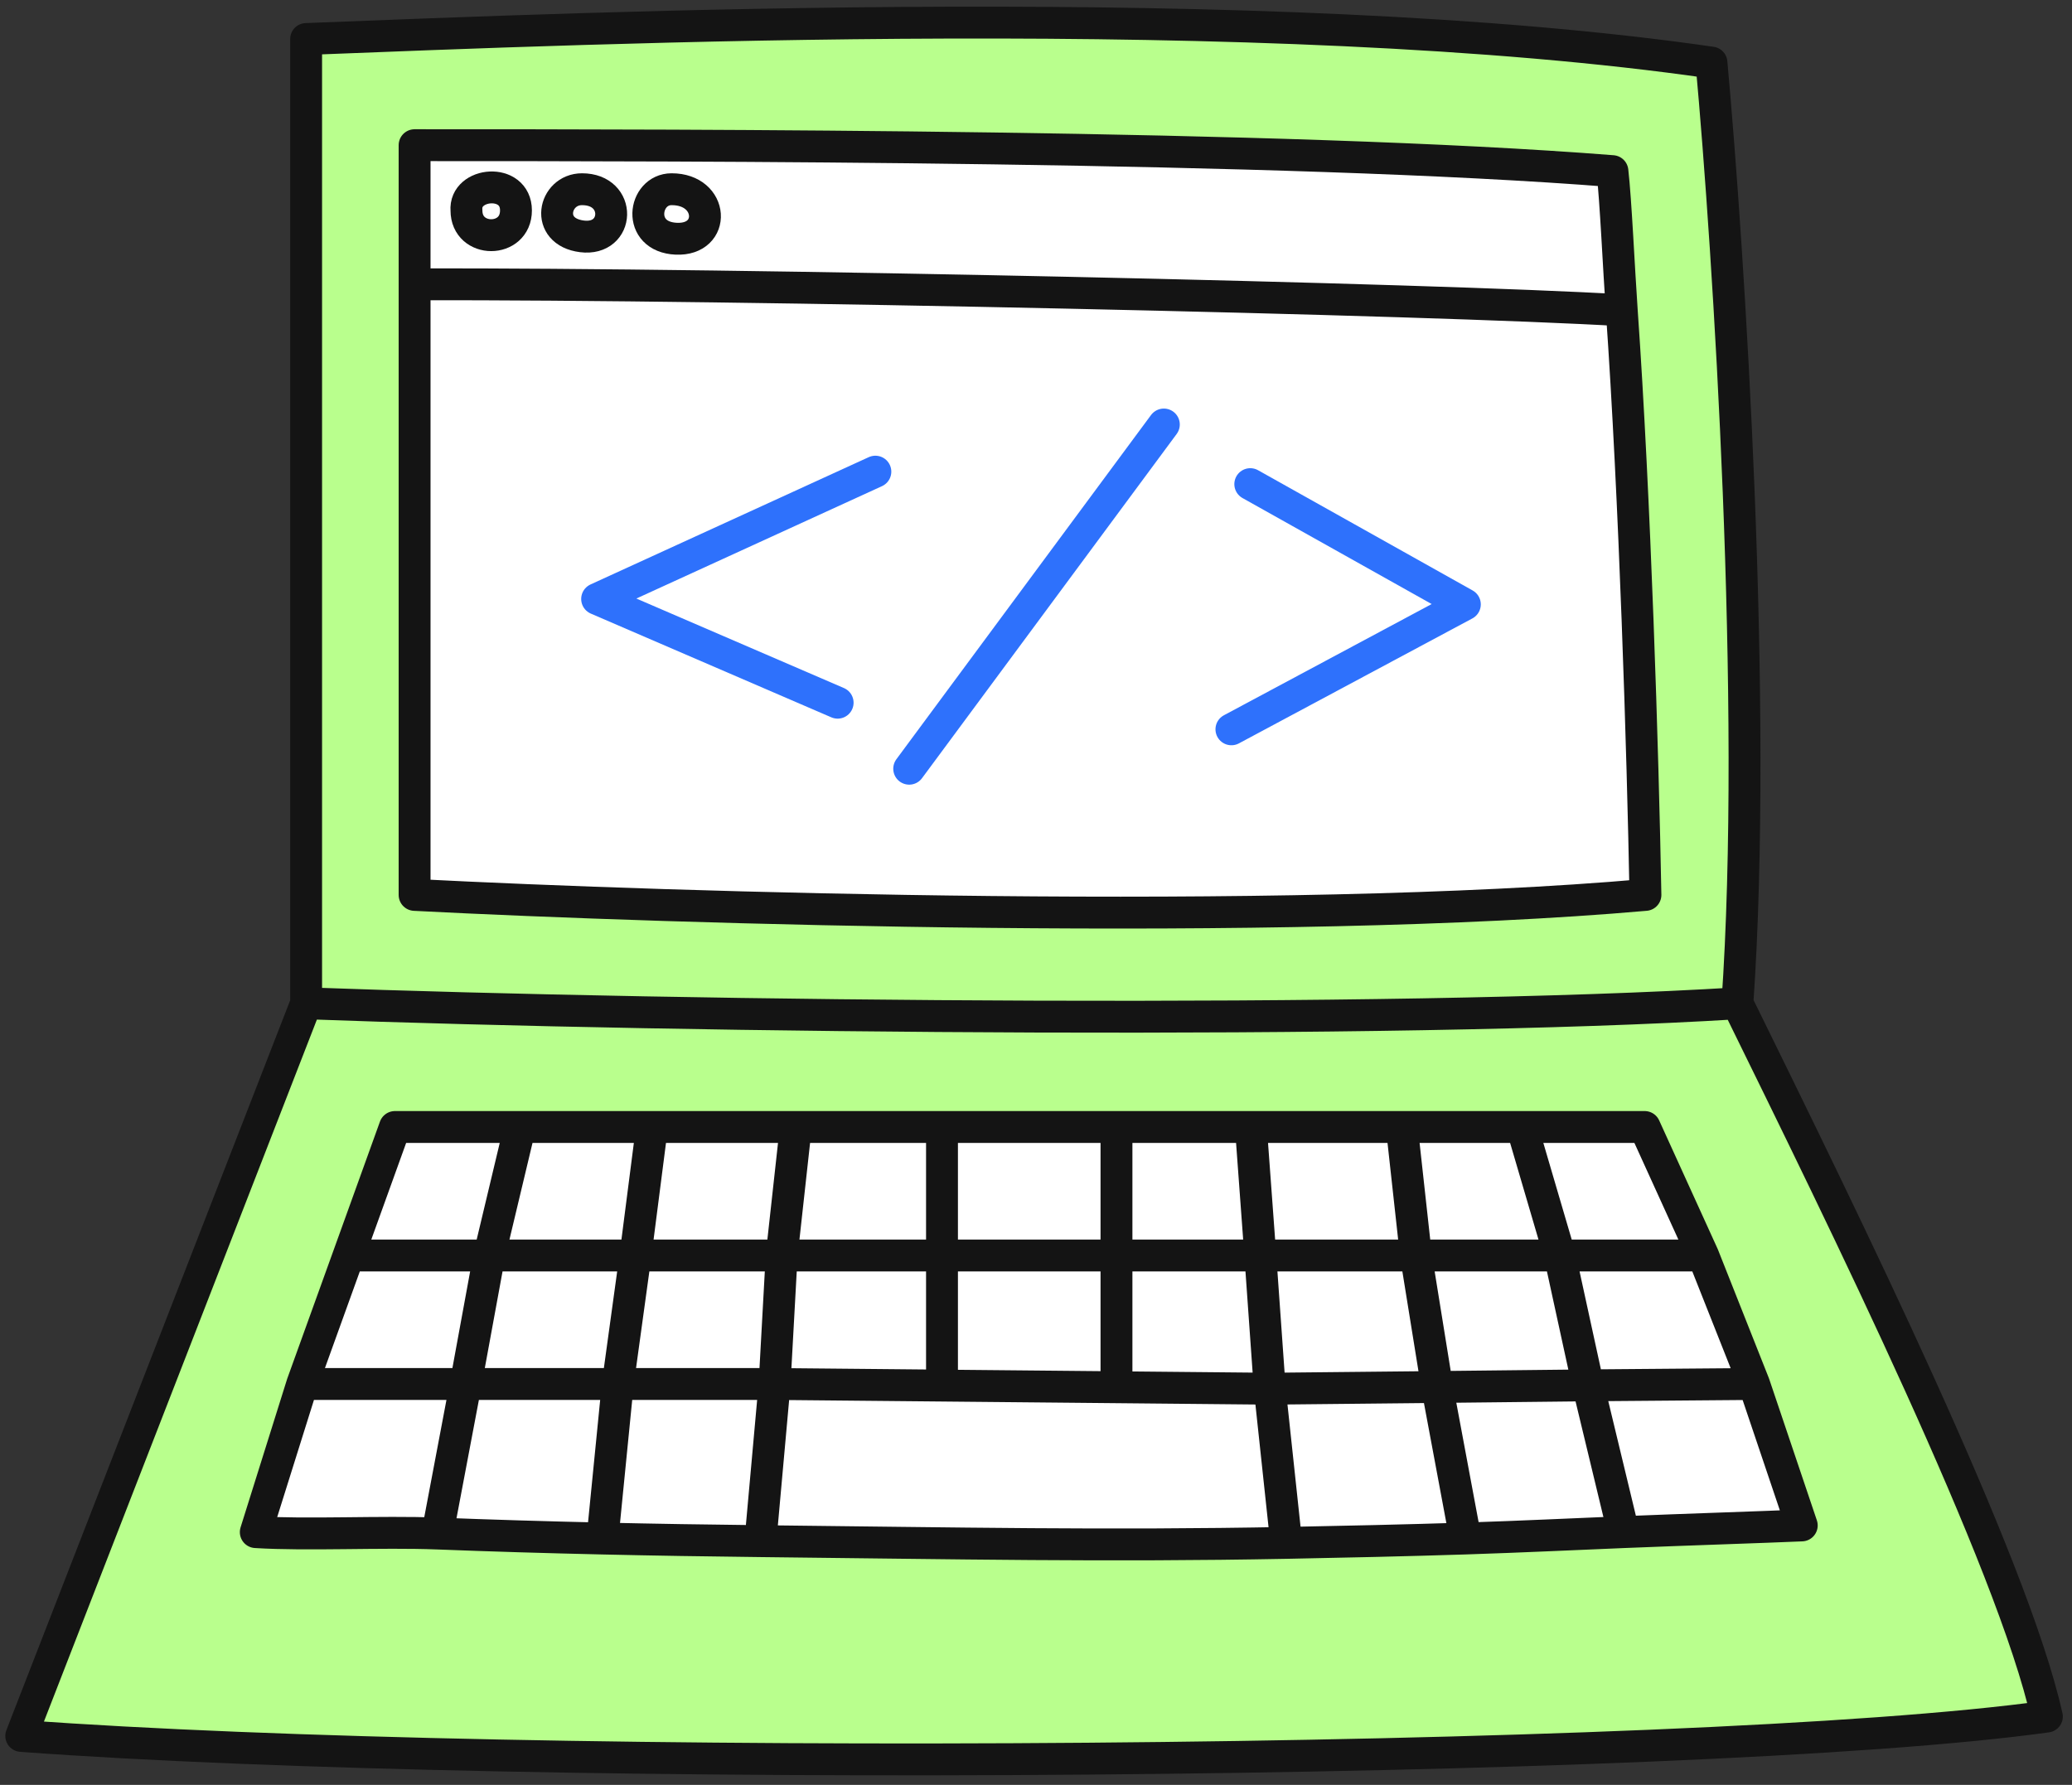
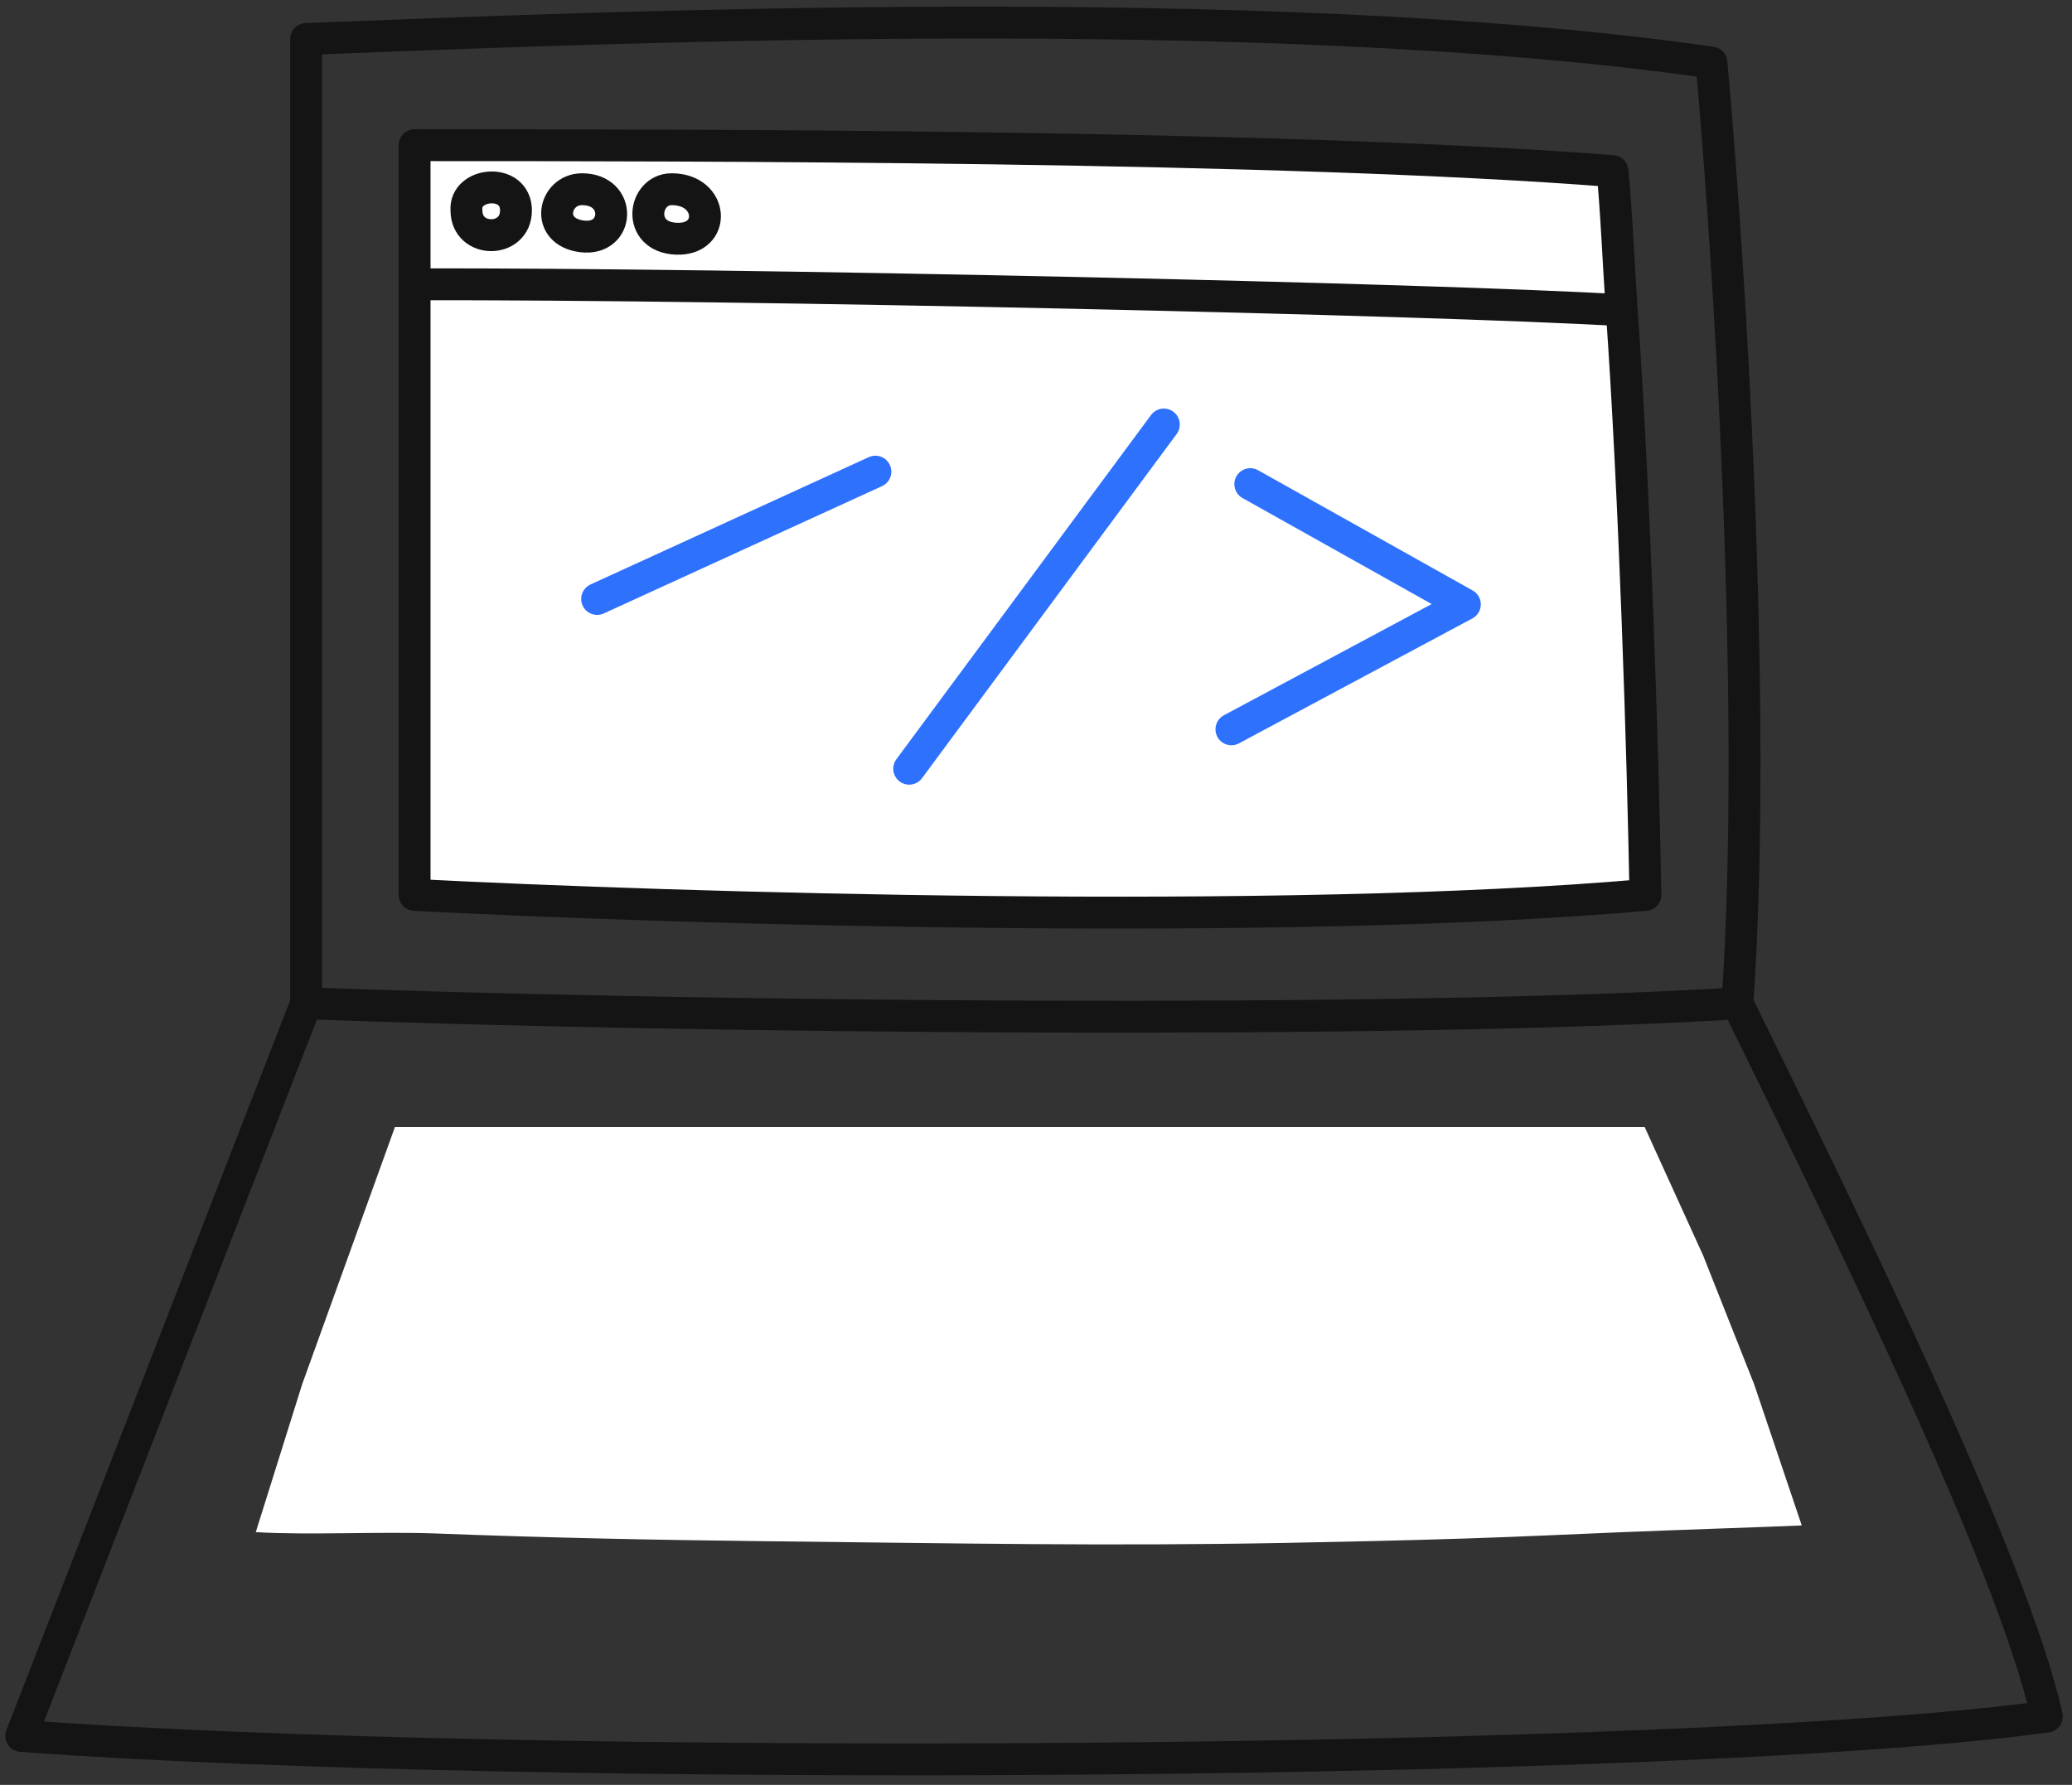
<svg xmlns="http://www.w3.org/2000/svg" width="195" height="168" viewBox="0 0 195 168" fill="none">
  <rect x="0" y="0" width="195" height="168" fill="#333333" stroke="none" />
-   <path d="M28.81 94.434V3.672C55.513 2.637 119.349 -0.145 161.069 5.891C162.696 23.718 165.463 66.385 163.51 94.434L164.076 95.587C174.172 116.158 189.441 147.266 192.636 161.569C159.127 166.229 49.045 166.871 2 163.394L28.81 94.434Z" fill="#B9FF8D" />
  <path d="M28.81 94.434C28.81 70.542 28.81 15.034 28.81 3.672C55.513 2.637 119.349 -0.145 161.069 5.891C162.696 23.718 165.463 66.385 163.51 94.434M28.81 94.434C65.203 95.772 131.111 96.438 163.51 94.434M28.81 94.434L2 163.394C49.045 166.871 159.127 166.229 192.636 161.569C189.381 146.997 173.592 114.978 163.51 94.434" stroke="#141414" stroke-width="3" stroke-linecap="round" stroke-linejoin="round" />
  <path d="M154.855 84.233C120.592 87.251 63.354 85.491 39.018 84.233V26.762V13.665C64.76 13.665 120.903 13.665 151.749 16.107C152.064 18.85 152.356 25.367 152.625 29.203C153.869 46.963 154.612 70.851 154.855 84.233Z" fill="white" />
  <path d="M39.018 26.762C39.018 22.61 39.018 16.985 39.018 13.665C64.76 13.665 120.903 13.665 151.749 16.107C152.064 18.85 152.356 25.367 152.625 29.203M39.018 26.762C39.018 48.517 39.018 76.929 39.018 84.233C63.354 85.491 120.592 87.251 154.855 84.233C154.612 70.851 153.869 46.963 152.625 29.203M39.018 26.762C69.486 26.688 134.863 28.138 152.625 29.203" stroke="#141414" stroke-width="3" stroke-linecap="round" stroke-linejoin="round" />
-   <path d="M82.383 44.394L56.197 56.377L78.832 66.141" stroke="#2E71FC" stroke-width="3" stroke-linecap="round" stroke-linejoin="round" />
+   <path d="M82.383 44.394L56.197 56.377" stroke="#2E71FC" stroke-width="3" stroke-linecap="round" stroke-linejoin="round" />
  <path d="M109.532 39.956L85.566 72.355" stroke="#2E71FC" stroke-width="3" stroke-linecap="round" stroke-linejoin="round" />
  <path d="M117.666 45.568L137.86 56.886L115.891 68.647" stroke="#2E71FC" stroke-width="3" stroke-linecap="round" stroke-linejoin="round" />
  <path d="M43.899 19.806C43.677 17.143 48.559 16.7 48.559 19.806C48.559 22.913 43.899 22.913 43.899 19.806Z" fill="white" stroke="#141414" stroke-width="3" stroke-linecap="round" stroke-linejoin="round" />
  <path d="M54.773 17.81C58.545 17.81 58.324 22.692 54.773 22.248C51.222 21.804 52.11 17.81 54.773 17.81Z" fill="white" stroke="#141414" stroke-width="3" stroke-linecap="round" stroke-linejoin="round" />
  <path d="M63.206 17.81C60.543 17.81 59.877 22.306 63.649 22.47C67.422 22.634 67.2 17.81 63.206 17.81Z" fill="white" stroke="#141414" stroke-width="3" stroke-linecap="round" stroke-linejoin="round" />
  <path d="M24.072 144.21L28.446 130.267L32.808 118.173L37.169 106.078H48.931H61.358H74.894H88.653H105.074H117.723H131.926H143.243H154.782L160.286 118.173L165.077 130.267L169.567 143.581C166.004 143.738 158.721 143.968 152.785 144.21C147.787 144.414 143.561 144.626 137.917 144.811C132.687 144.982 126.052 145.129 121.052 145.223C104.076 145.543 90.476 145.265 71.566 145.059C66.56 145.004 61.586 144.924 56.698 144.813C51.397 144.693 46.197 144.538 41.164 144.342C35.846 144.136 28.936 144.513 24.072 144.21Z" fill="white" />
-   <path d="M28.446 130.267L24.072 144.21C28.936 144.513 35.846 144.136 41.164 144.342M28.446 130.267L32.808 118.173M28.446 130.267H43.827M165.077 130.267L169.567 143.581C166.004 143.738 158.721 143.968 152.785 144.21M165.077 130.267L160.286 118.173M165.077 130.267L149.457 130.395M32.808 118.173L37.169 106.078C40.572 106.078 44.538 106.078 48.931 106.078M32.808 118.173H46.046M160.286 118.173L154.782 106.078C151.296 106.078 147.418 106.078 143.243 106.078M160.286 118.173H146.794M72.897 130.267L71.566 145.059M72.897 130.267L73.563 118.173M72.897 130.267H58.14M72.897 130.267L88.653 130.417M71.566 145.059C90.476 145.265 104.076 145.543 121.052 145.223M71.566 145.059C66.56 145.004 61.586 144.924 56.698 144.813M119.499 130.711L121.052 145.223M119.499 130.711L118.611 118.173M119.499 130.711L105.074 130.573M119.499 130.711L135.254 130.55M121.052 145.223C126.052 145.129 132.687 144.982 137.917 144.811M73.563 118.173L74.894 106.078M73.563 118.173H59.804M73.563 118.173H88.653M118.611 118.173L117.723 106.078M118.611 118.173H105.074M118.611 118.173H133.257M74.894 106.078C70.683 106.078 65.262 106.078 61.358 106.078M74.894 106.078C79.793 106.078 83.525 106.078 88.653 106.078M117.723 106.078C113.573 106.078 109.338 106.078 105.074 106.078M117.723 106.078C122.605 106.078 127.37 106.078 131.926 106.078M43.827 130.267L41.164 144.342M43.827 130.267H58.14M43.827 130.267L46.046 118.173M41.164 144.342C46.197 144.538 51.397 144.693 56.698 144.813M58.14 130.267L56.698 144.813M58.14 130.267L59.804 118.173M46.046 118.173H59.804M46.046 118.173L48.931 106.078M59.804 118.173L61.358 106.078M48.931 106.078C52.776 106.078 56.949 106.078 61.358 106.078M88.653 118.173V106.078M88.653 118.173H105.074M88.653 118.173V130.417M88.653 106.078C94.094 106.078 99.607 106.078 105.074 106.078M105.074 106.078V118.173M105.074 118.173V130.573M88.653 130.417L105.074 130.573M131.926 106.078L133.257 118.173M131.926 106.078C135.875 106.078 139.668 106.078 143.243 106.078M133.257 118.173H146.794M133.257 118.173L135.254 130.55M143.243 106.078L146.794 118.173M146.794 118.173L149.457 130.395M135.254 130.55L137.917 144.811M135.254 130.55L149.457 130.395M137.917 144.811C143.561 144.626 147.787 144.414 152.785 144.21M149.457 130.395L152.785 144.21" stroke="#141414" stroke-width="3" stroke-linecap="round" stroke-linejoin="round" />
</svg>